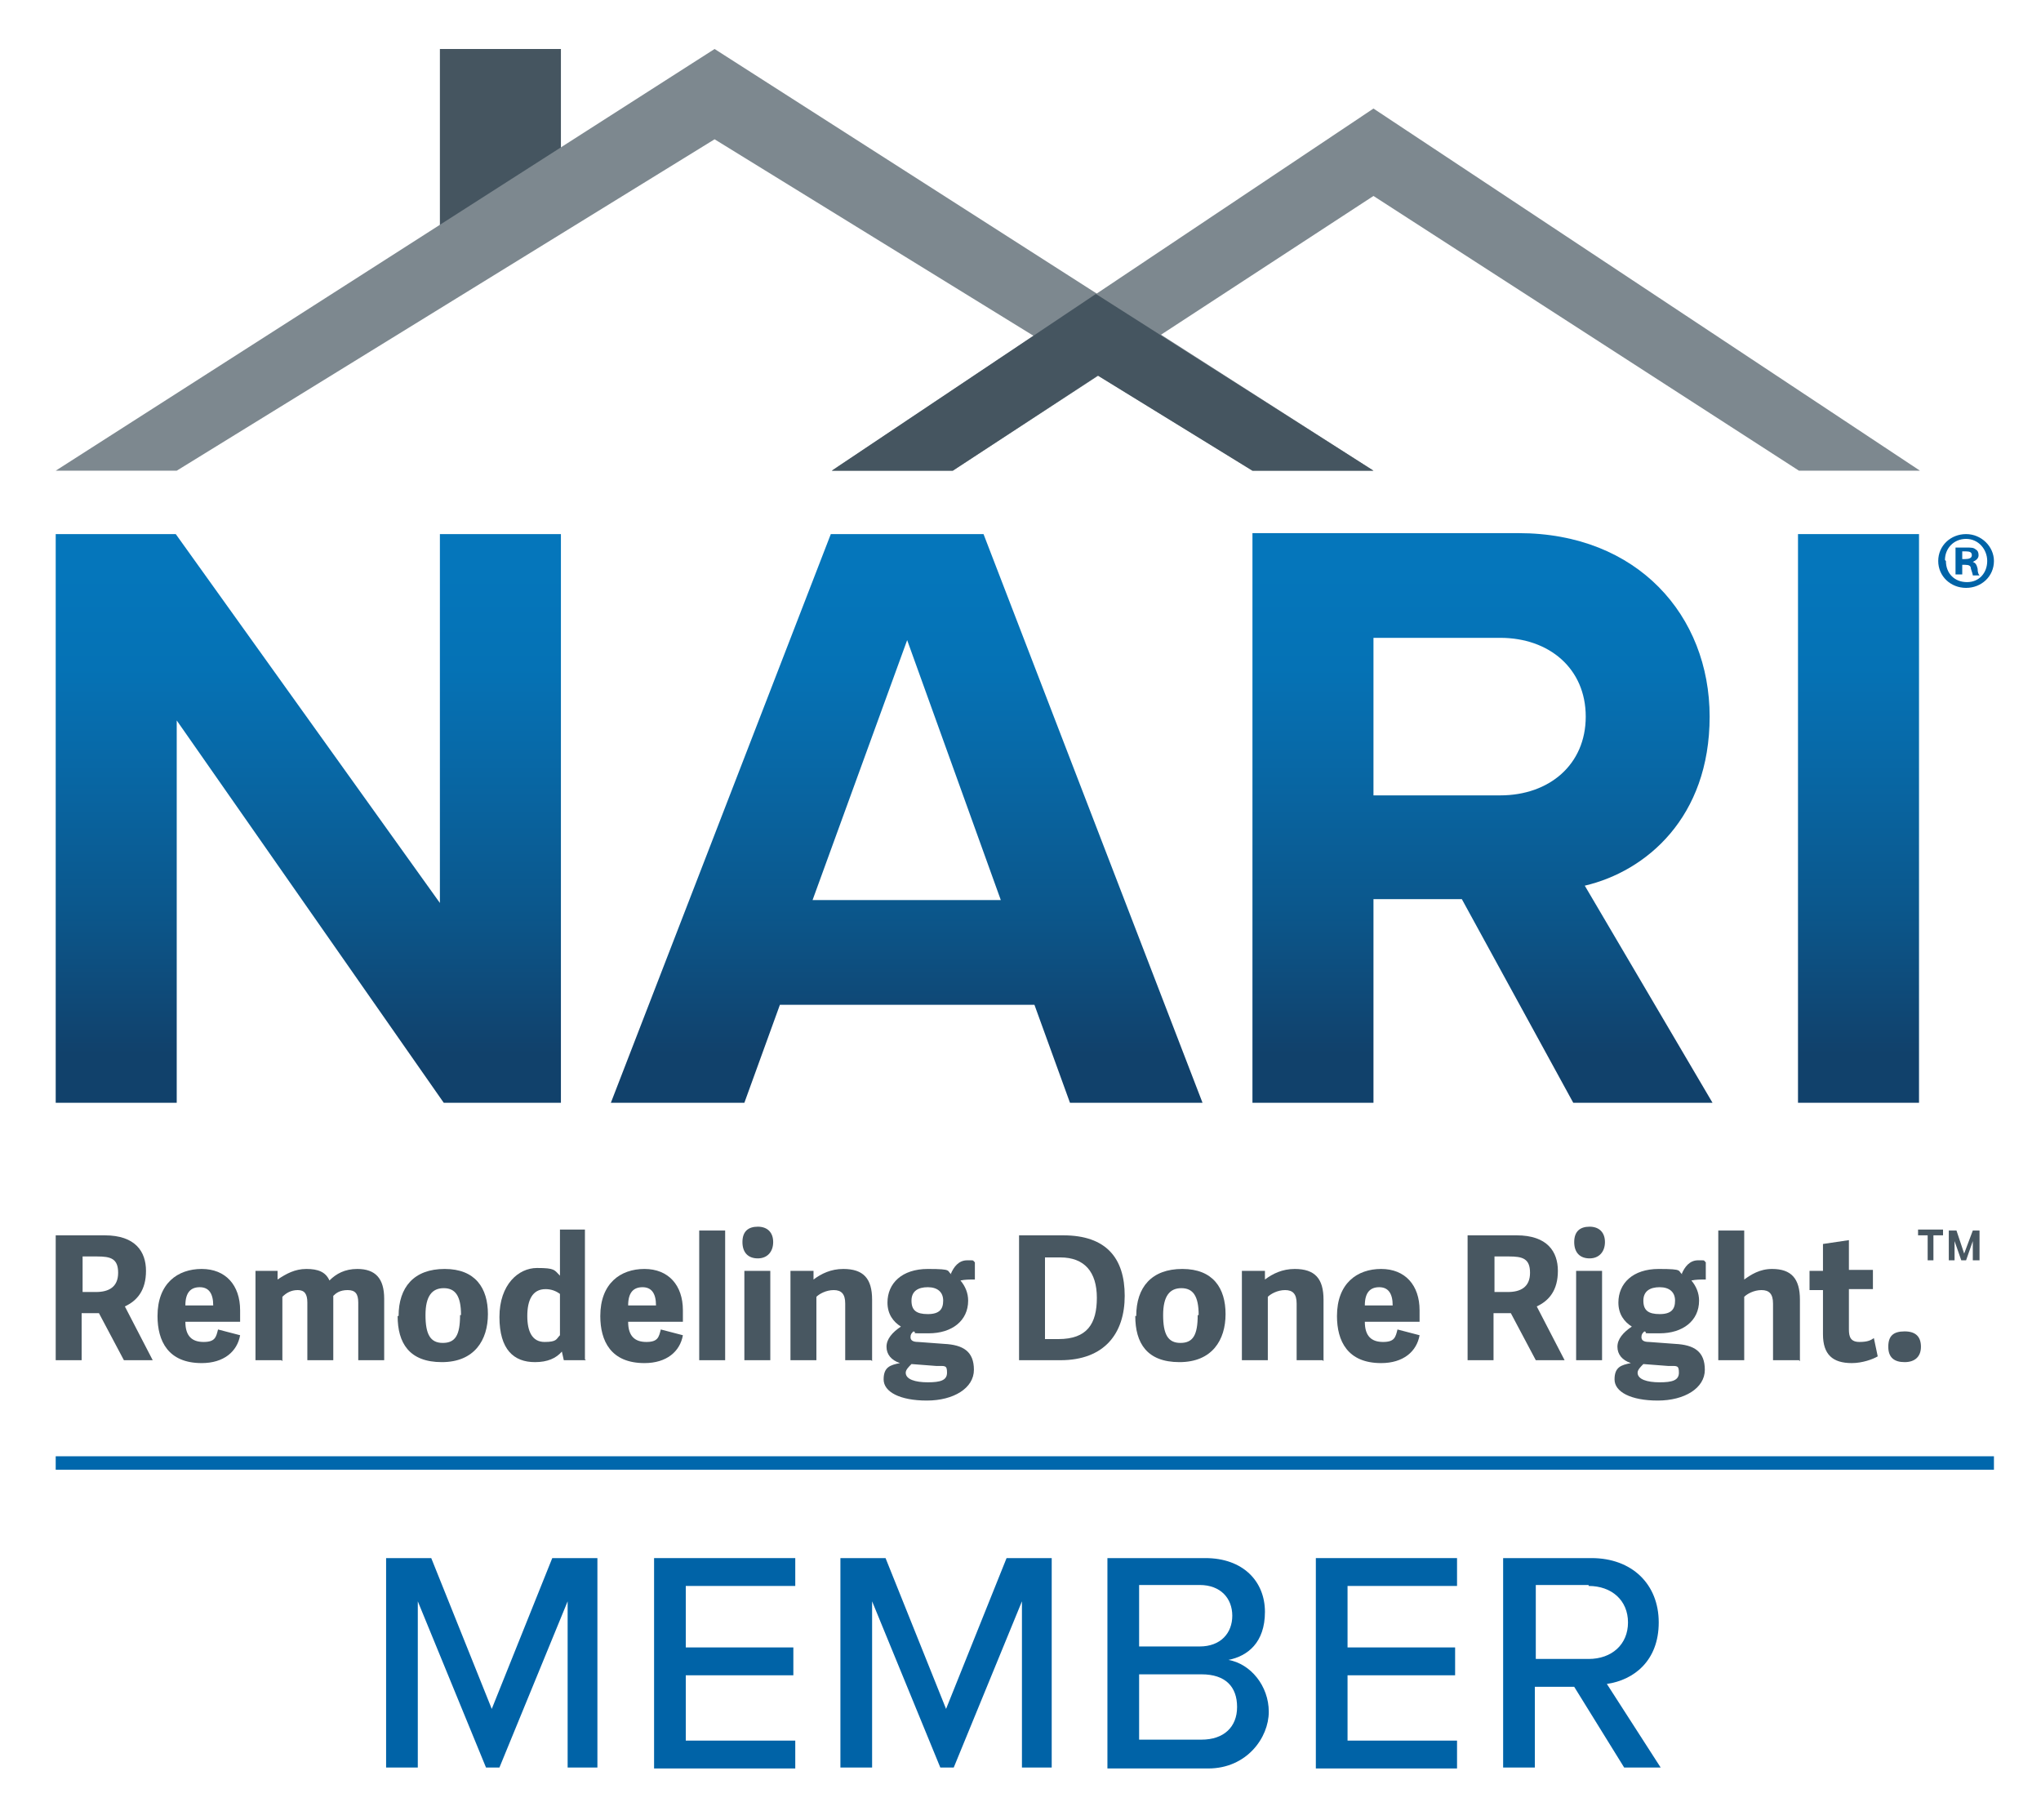
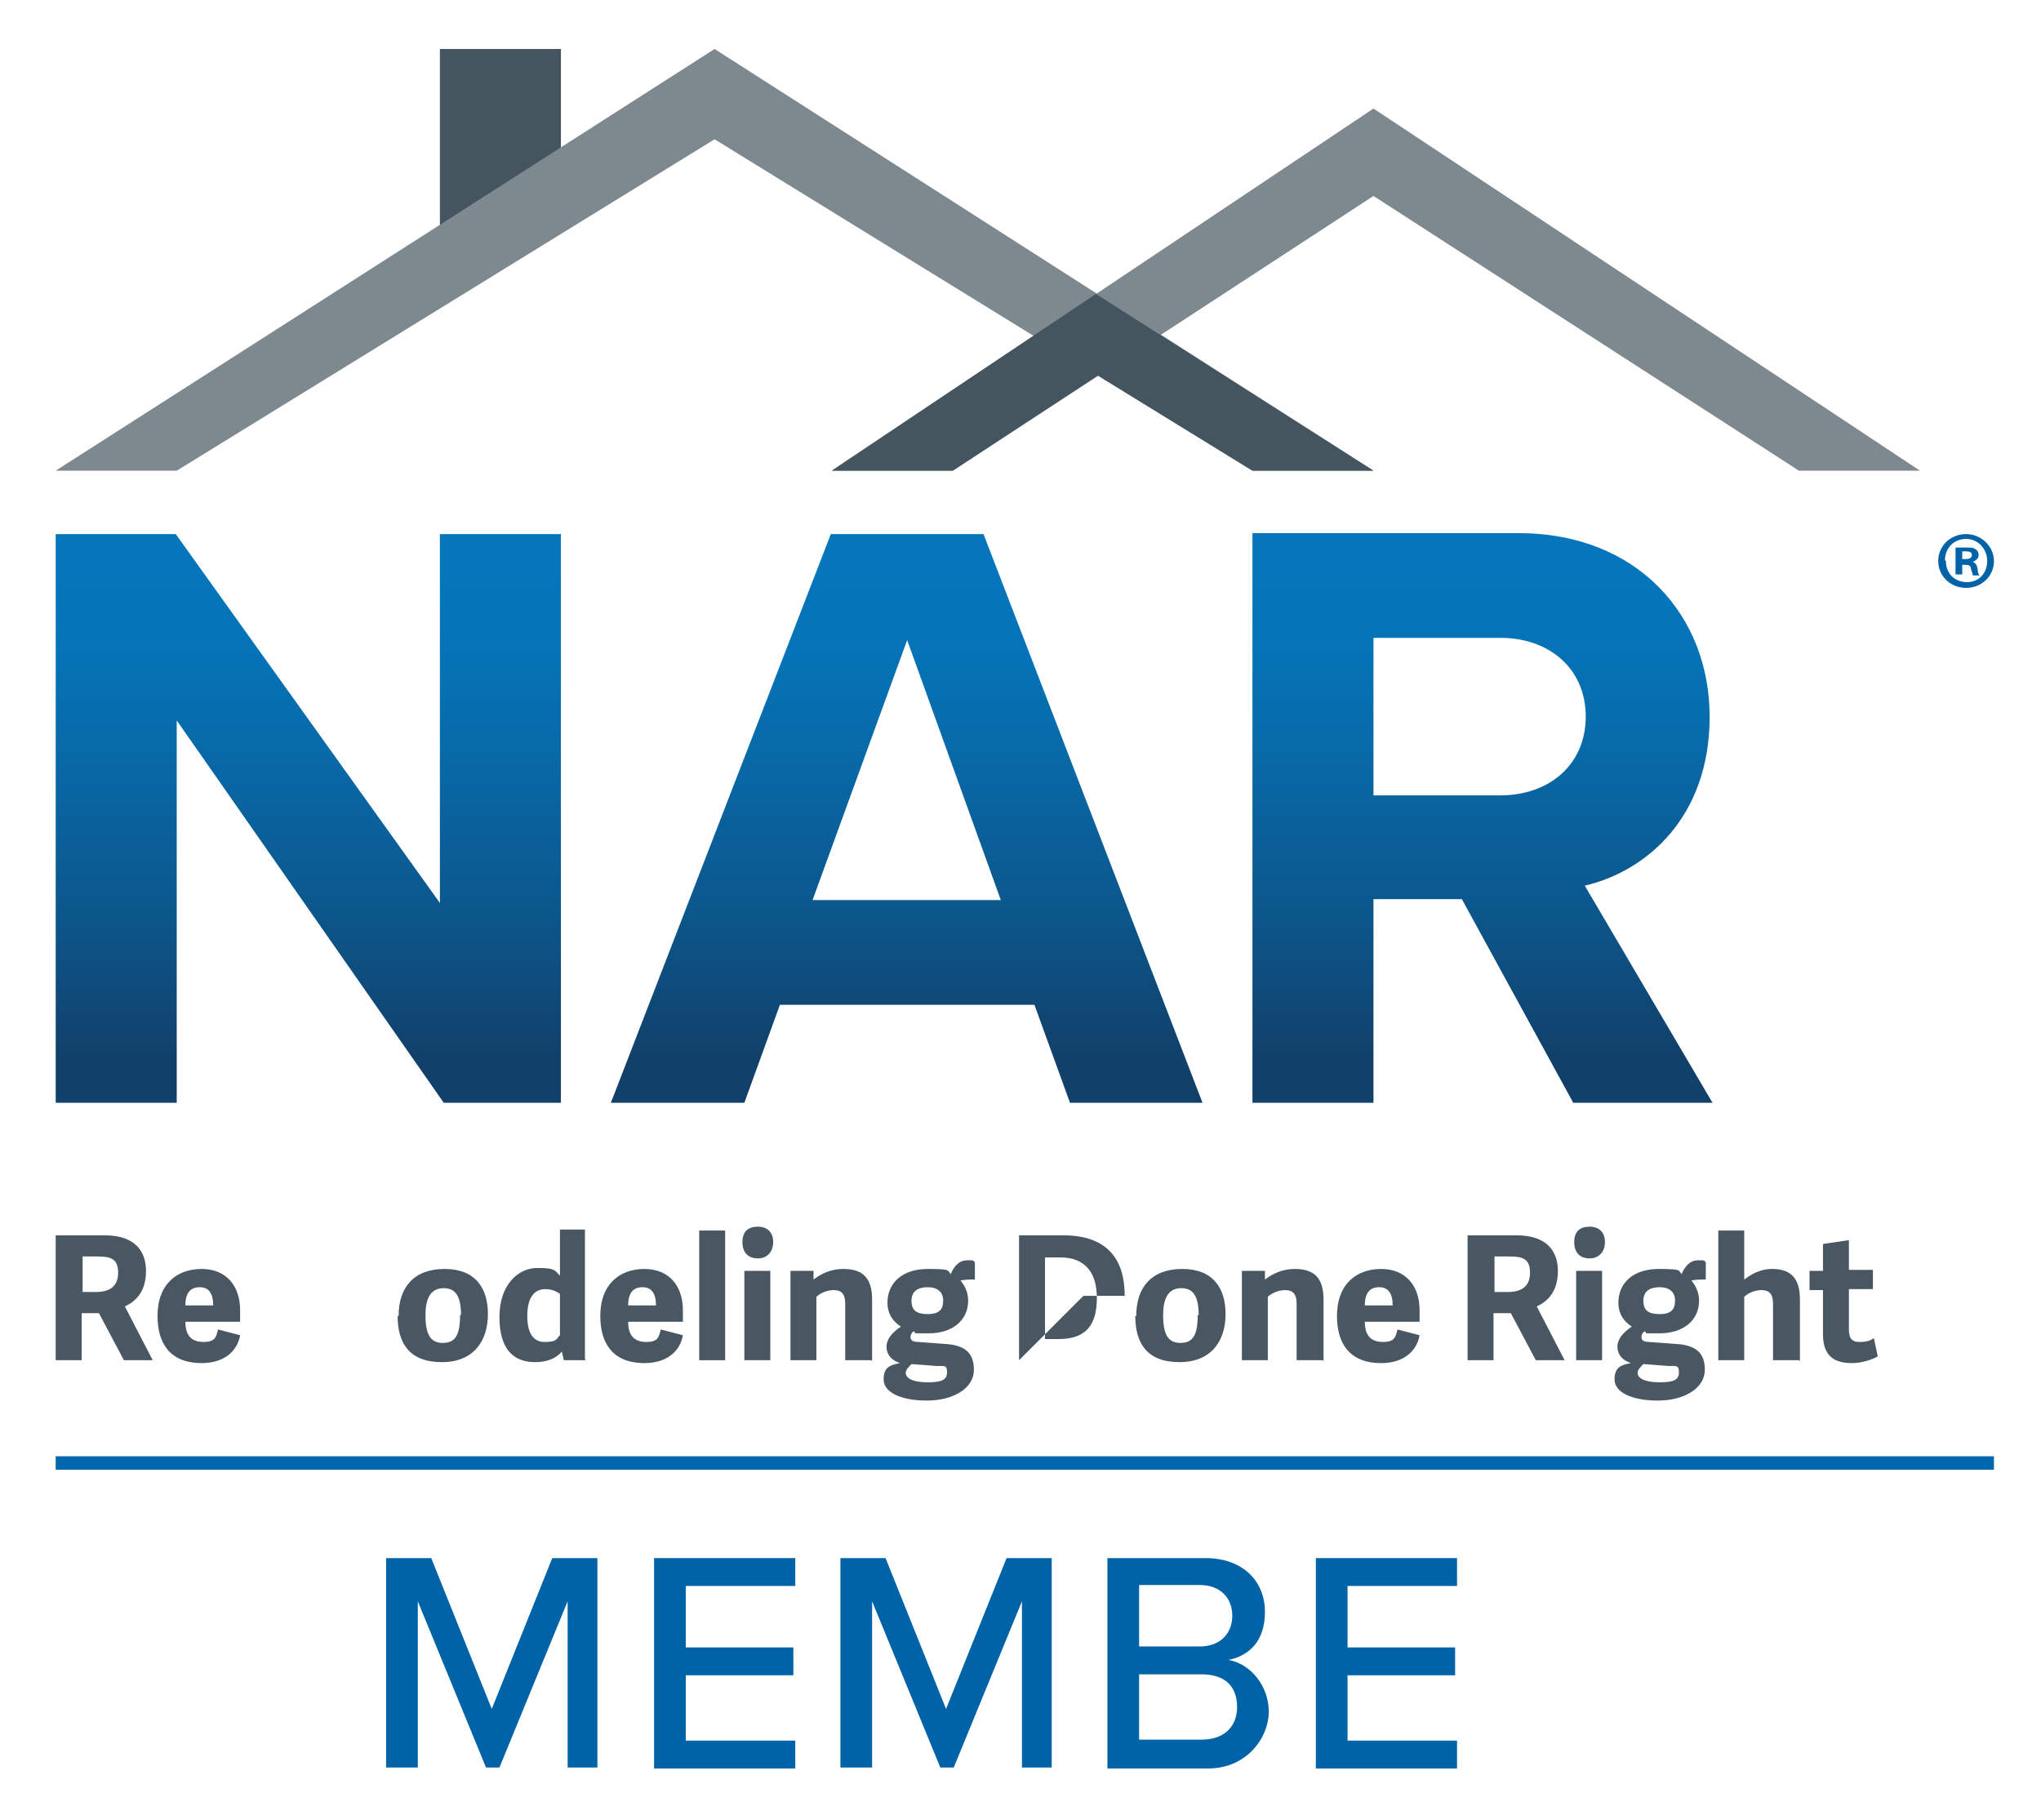
<svg xmlns="http://www.w3.org/2000/svg" xmlns:xlink="http://www.w3.org/1999/xlink" id="Layer_1" version="1.1" viewBox="0 0 212.5 189.5">
  <defs>
    <style>
      .st0 {
        fill: url(#linear-gradient2);
      }

      .st1 {
        fill: url(#linear-gradient1);
      }

      .st2 {
        fill: url(#linear-gradient3);
      }

      .st3 {
        fill: url(#linear-gradient);
      }

      .st4 {
        fill: #0063a7;
      }

      .st5 {
        fill: #7d888f;
      }

      .st6 {
        fill: none;
        stroke: #0067ac;
        stroke-miterlimit: 10;
        stroke-width: 1.4px;
      }

      .st7 {
        fill: #485761;
      }

      .st8 {
        fill: #455560;
      }
    </style>
    <linearGradient id="linear-gradient" x1="32.1" y1="59.5" x2="32.1" y2="109.7" gradientUnits="userSpaceOnUse">
      <stop offset="0" stop-color="#0576bb" />
      <stop offset=".2" stop-color="#0572b5" />
      <stop offset=".4" stop-color="#0868a6" />
      <stop offset=".7" stop-color="#0b578c" />
      <stop offset="1" stop-color="#11416b" />
    </linearGradient>
    <linearGradient id="linear-gradient1" x1="94.4" y1="59.5" x2="94.4" y2="109.7" xlink:href="#linear-gradient" />
    <linearGradient id="linear-gradient2" x1="154.4" y1="59.5" x2="154.4" y2="109.7" xlink:href="#linear-gradient" />
    <linearGradient id="linear-gradient3" x1="193.5" y1="59.5" x2="193.5" y2="109.7" xlink:href="#linear-gradient" />
  </defs>
  <path class="st7" d="M15.9,141.6h-3l-2.6-4.9h-1.8v4.9h-2.7v-13h5.1c3.2,0,4.3,1.7,4.3,3.7s-.9,3.1-2.2,3.7l2.9,5.6ZM10,134.5c1.3,0,2.3-.5,2.3-2s-.8-1.7-2.2-1.7h-1.5v3.7h1.4Z" />
  <path class="st7" d="M16.4,137c0-3.4,2.1-4.9,4.6-4.9s4,1.7,4,4.3,0,.9,0,1.2h-5.7c0,1.5.7,2.1,1.9,2.1s1.3-.5,1.5-1.3l2.3.6c-.3,1.7-1.7,2.9-4,2.9-3.5,0-4.6-2.3-4.6-4.9M22.2,135.9c0-1.3-.5-1.9-1.4-1.9s-1.5.5-1.5,1.9h2.9Z" />
-   <path class="st7" d="M29.3,141.6h-2.7v-9.3h2.3v.9c.9-.6,1.8-1.1,3-1.1s2,.3,2.4,1.2c.7-.7,1.6-1.2,2.9-1.2,1.9,0,2.8,1,2.8,3.1v6.4h-2.7v-6c0-.9-.3-1.3-1.1-1.3s-1.2.3-1.5.6c0,0,0,.1,0,.2v6.5h-2.7v-6c0-.9-.3-1.3-1-1.3s-1.2.3-1.6.7v6.7Z" />
  <path class="st7" d="M41.5,137c0-3,1.6-4.9,4.8-4.9s4.5,2,4.5,4.7-1.4,5-4.8,5-4.6-2-4.6-4.8M48,136.9c0-2-.6-2.8-1.8-2.8s-1.9.8-1.9,2.8.5,2.9,1.8,2.9,1.8-.8,1.8-2.9" />
  <path class="st7" d="M61,141.6h-2.3l-.2-.9h0c-.6.7-1.5,1.1-2.8,1.1-2.2,0-3.7-1.3-3.7-4.7s2-5.1,3.9-5.1,1.8.2,2.4.8v-4.8h2.6v13.5ZM58.3,134.7c-.4-.3-.9-.5-1.5-.5-1.4,0-1.9,1.2-1.9,2.8s.5,2.7,1.8,2.7,1.2-.3,1.6-.7v-4.3Z" />
  <path class="st7" d="M62.5,137c0-3.4,2.1-4.9,4.6-4.9s4,1.7,4,4.3,0,.9,0,1.2h-5.7c0,1.5.7,2.1,1.9,2.1s1.3-.5,1.5-1.3l2.3.6c-.3,1.7-1.7,2.9-4,2.9-3.5,0-4.6-2.3-4.6-4.9M68.3,135.9c0-1.3-.5-1.9-1.4-1.9s-1.5.5-1.5,1.9h2.9Z" />
  <rect class="st7" x="72.8" y="128.1" width="2.7" height="13.5" />
  <path class="st7" d="M78.9,131c-1,0-1.6-.6-1.6-1.7s.6-1.6,1.6-1.6,1.6.6,1.6,1.6-.6,1.7-1.6,1.7M80.2,141.6h-2.7v-9.3h2.7v9.3Z" />
  <path class="st7" d="M90.7,141.6h-2.7v-5.9c0-1-.4-1.4-1.2-1.4s-1.5.4-1.8.7v6.6h-2.7v-9.3h2.4v.9c.8-.6,1.8-1.1,3.1-1.1,2.1,0,3,1,3,3.2v6.4Z" />
  <path class="st7" d="M99,132.6c.3-.7.8-1.4,1.7-1.4s.5,0,.8.2v1.8c-.6,0-1,0-1.5.1.5.6.8,1.3.8,2.1,0,2.1-1.7,3.4-4.1,3.4s-1,0-1.6-.2c-.2.2-.3.3-.3.6s.2.5.8.5l2.7.2c2,.1,3.1.8,3.1,2.7s-2.1,3.2-4.9,3.2-4.5-.9-4.5-2.2.7-1.5,1.7-1.7h0c-.9-.3-1.4-.9-1.4-1.7s.6-1.5,1.5-2.1c-.8-.5-1.4-1.3-1.4-2.5,0-2,1.5-3.5,4.2-3.5s1.9.2,2.5.6M97.5,142.2l-2.6-.2c-.3.3-.6.6-.6.9,0,.7,1,1,2.3,1s2-.2,2-1-.2-.7-1.1-.7M96.6,134c-1,0-1.7.4-1.7,1.4s.5,1.4,1.7,1.4,1.6-.5,1.6-1.4-.6-1.4-1.6-1.4" />
-   <path class="st7" d="M106.1,141.6v-13h4.6c4.5,0,6.4,2.4,6.4,6.3s-2.1,6.7-6.7,6.7h-4.3ZM110.2,139.4c3,0,4-1.6,4-4.3s-1.3-4.2-3.8-4.2h-1.6v8.5h1.4Z" />
+   <path class="st7" d="M106.1,141.6v-13h4.6c4.5,0,6.4,2.4,6.4,6.3h-4.3ZM110.2,139.4c3,0,4-1.6,4-4.3s-1.3-4.2-3.8-4.2h-1.6v8.5h1.4Z" />
  <path class="st7" d="M118.3,137c0-3,1.6-4.9,4.8-4.9s4.5,2,4.5,4.7-1.4,5-4.8,5-4.6-2-4.6-4.8M124.8,136.9c0-2-.6-2.8-1.8-2.8s-1.9.8-1.9,2.8.5,2.9,1.8,2.9,1.8-.8,1.8-2.9" />
  <path class="st7" d="M137.7,141.6h-2.7v-5.9c0-1-.4-1.4-1.2-1.4s-1.5.4-1.8.7v6.6h-2.7v-9.3h2.4v.9c.8-.6,1.8-1.1,3.1-1.1,2.1,0,3,1,3,3.2v6.4Z" />
  <path class="st7" d="M139.2,137c0-3.4,2.1-4.9,4.6-4.9s4,1.7,4,4.3,0,.9,0,1.2h-5.7c0,1.5.7,2.1,1.9,2.1s1.3-.5,1.5-1.3l2.3.6c-.3,1.7-1.7,2.9-4,2.9-3.5,0-4.6-2.3-4.6-4.9M145,135.9c0-1.3-.5-1.9-1.4-1.9s-1.5.5-1.5,1.9h2.9Z" />
  <path class="st7" d="M162.9,141.6h-3l-2.6-4.9h-1.8v4.9h-2.7v-13h5.1c3.2,0,4.3,1.7,4.3,3.7s-.9,3.1-2.2,3.7l2.9,5.6ZM157,134.5c1.3,0,2.3-.5,2.3-2s-.8-1.7-2.2-1.7h-1.5v3.7h1.4Z" />
  <path class="st7" d="M165.5,131c-1,0-1.6-.6-1.6-1.7s.6-1.6,1.6-1.6,1.6.6,1.6,1.6-.6,1.7-1.6,1.7M166.8,141.6h-2.7v-9.3h2.7v9.3Z" />
  <path class="st7" d="M175.1,132.6c.3-.7.8-1.4,1.7-1.4s.5,0,.8.2v1.8c-.6,0-1,0-1.5.1.5.6.8,1.3.8,2.1,0,2.1-1.7,3.4-4.1,3.4s-1,0-1.6-.2c-.2.2-.3.3-.3.6s.2.5.8.5l2.7.2c2,.1,3.1.8,3.1,2.7s-2.1,3.2-4.9,3.2-4.5-.9-4.5-2.2.7-1.5,1.7-1.7h0c-.9-.3-1.4-.9-1.4-1.7s.6-1.5,1.5-2.1c-.8-.5-1.4-1.3-1.4-2.5,0-2,1.5-3.5,4.2-3.5s1.9.2,2.5.6M173.7,142.2l-2.6-.2c-.3.3-.6.6-.6.9,0,.7,1,1,2.3,1s2-.2,2-1-.2-.7-1.1-.7M172.8,134c-1,0-1.7.4-1.7,1.4s.5,1.4,1.7,1.4,1.6-.5,1.6-1.4-.6-1.4-1.6-1.4" />
  <path class="st7" d="M187.3,141.6h-2.7v-5.9c0-1-.4-1.4-1.2-1.4s-1.5.4-1.8.7v6.6h-2.7v-13.5h2.7v5.1c.7-.5,1.6-1.1,2.9-1.1,2,0,2.9,1,2.9,3.2v6.4Z" />
  <path class="st7" d="M195.5,141.2c-.5.3-1.6.7-2.7.7-2,0-3-.9-3-3v-4.6h-1.4v-2h1.4v-2.8l2.7-.4v3.1h2.5v2h-2.5v4.2c0,.8.2,1.3,1.1,1.3s1.2-.2,1.5-.4l.4,1.9Z" />
-   <path class="st7" d="M198.3,141.8c-1.1,0-1.7-.5-1.7-1.6s.5-1.6,1.7-1.6,1.7.6,1.7,1.6-.6,1.6-1.7,1.6" />
-   <path class="st7" d="M201.4,131.2h-.7v-2.6h-1v-.6h2.6v.6h-1v2.6ZM205.4,131.2v-2l-.7,2h-.5l-.7-2v2h-.6v-3.1h.8l.8,2.4.9-2.4h.7v3.1h-.6Z" />
  <path class="st4" d="M207.6,58.4c0,1.6-1.3,2.8-2.9,2.8s-2.9-1.2-2.9-2.8,1.3-2.8,2.9-2.8,2.9,1.3,2.9,2.8M202.6,58.4c0,1.3.9,2.2,2.2,2.2s2.1-1,2.1-2.2-.9-2.3-2.2-2.3-2.2,1-2.2,2.2M204.3,59.8h-.7v-2.8c.3,0,.6,0,1.1,0s.8,0,1,.2c.2.1.3.3.3.6s-.2.5-.6.7h0c.3.1.4.3.5.7,0,.4.1.6.2.7h-.7c0-.1-.1-.4-.2-.7,0-.3-.2-.4-.6-.4h-.3v1.1ZM204.3,58.2h.3c.4,0,.7-.1.7-.4s-.2-.4-.6-.4-.3,0-.4,0v.8Z" />
  <polygon class="st3" points="45.8 55.6 45.8 94 18.3 55.6 5.8 55.6 5.8 114.8 18.4 114.8 18.4 75 46.2 114.8 58.4 114.8 58.4 55.6 45.8 55.6" />
  <path class="st1" d="M94.4,66.5l9.8,27.2h-19.6l9.9-27.2ZM86.5,55.6l-22.9,59.2h13.9l3.7-10.2h26.5l3.7,10.2h13.8l-22.8-59.2h-15.8Z" />
  <path class="st0" d="M143,66.4h13.2c5.1,0,8.9,3.2,8.9,8.2s-3.8,8.2-8.9,8.2h-13.2v-16.3ZM130.4,55.6v59.2h12.6v-21.2h9.2l11.6,21.2h14.5l-13.3-22.6c6.4-1.5,13-7.1,13-17.6s-7.5-19.1-19.9-19.1h-27.7Z" />
-   <rect class="st2" x="187.2" y="55.6" width="12.6" height="59.2" />
  <line class="st6" x1="5.8" y1="152.3" x2="207.6" y2="152.3" />
  <rect class="st8" x="45.8" y="5.1" width="12.6" height="18.8" />
  <polygon class="st5" points="5.8 49 18.4 49 74.4 14.5 130.4 49 143 49 74.4 5.1 5.8 49" />
  <polygon class="st5" points="86.6 49 99.2 49 143 20.4 187.3 49 199.9 49 143 11.3 86.6 49" />
  <polygon class="st8" points="86.6 49 99.2 49 114.3 39.1 130.4 49 143 49 114.1 30.6 86.6 49" />
  <g>
    <path class="st4" d="M59.1,184v-17.3l-7.1,17.3h-1.4l-7.1-17.3v17.3h-3.3v-21.8h4.7l6.3,15.7,6.3-15.7h4.7v21.8h-3.3Z" />
    <path class="st4" d="M68.1,184v-21.8h14.7v2.9h-11.4v6.4h11.2v2.9h-11.2v6.8h11.4v2.9h-14.7Z" />
    <path class="st4" d="M106.4,184v-17.3l-7.1,17.3h-1.4l-7.1-17.3v17.3h-3.3v-21.8h4.7l6.3,15.7,6.3-15.7h4.7v21.8h-3.3Z" />
    <path class="st4" d="M115.3,184v-21.8h10.2c3.9,0,6.2,2.4,6.2,5.6s-1.8,4.6-3.8,5c2.3.4,4.2,2.7,4.2,5.4s-2.3,5.9-6.3,5.9h-10.5ZM118.6,171.4h6.3c2.2,0,3.4-1.4,3.4-3.2s-1.2-3.2-3.4-3.2h-6.3v6.4ZM118.6,181.1h6.5c2.3,0,3.7-1.3,3.7-3.4s-1.2-3.4-3.7-3.4h-6.5v6.8Z" />
    <path class="st4" d="M137,184v-21.8h14.7v2.9h-11.4v6.4h11.2v2.9h-11.2v6.8h11.4v2.9h-14.7Z" />
-     <path class="st4" d="M169.1,184l-5.2-8.4h-4.1v8.4h-3.3v-21.8h9.2c4.2,0,7,2.7,7,6.7s-2.6,6-5.4,6.4l5.6,8.7h-3.8ZM165.4,165h-5.5v7.7h5.5c2.4,0,4.1-1.5,4.1-3.8s-1.7-3.8-4.1-3.8Z" />
  </g>
</svg>